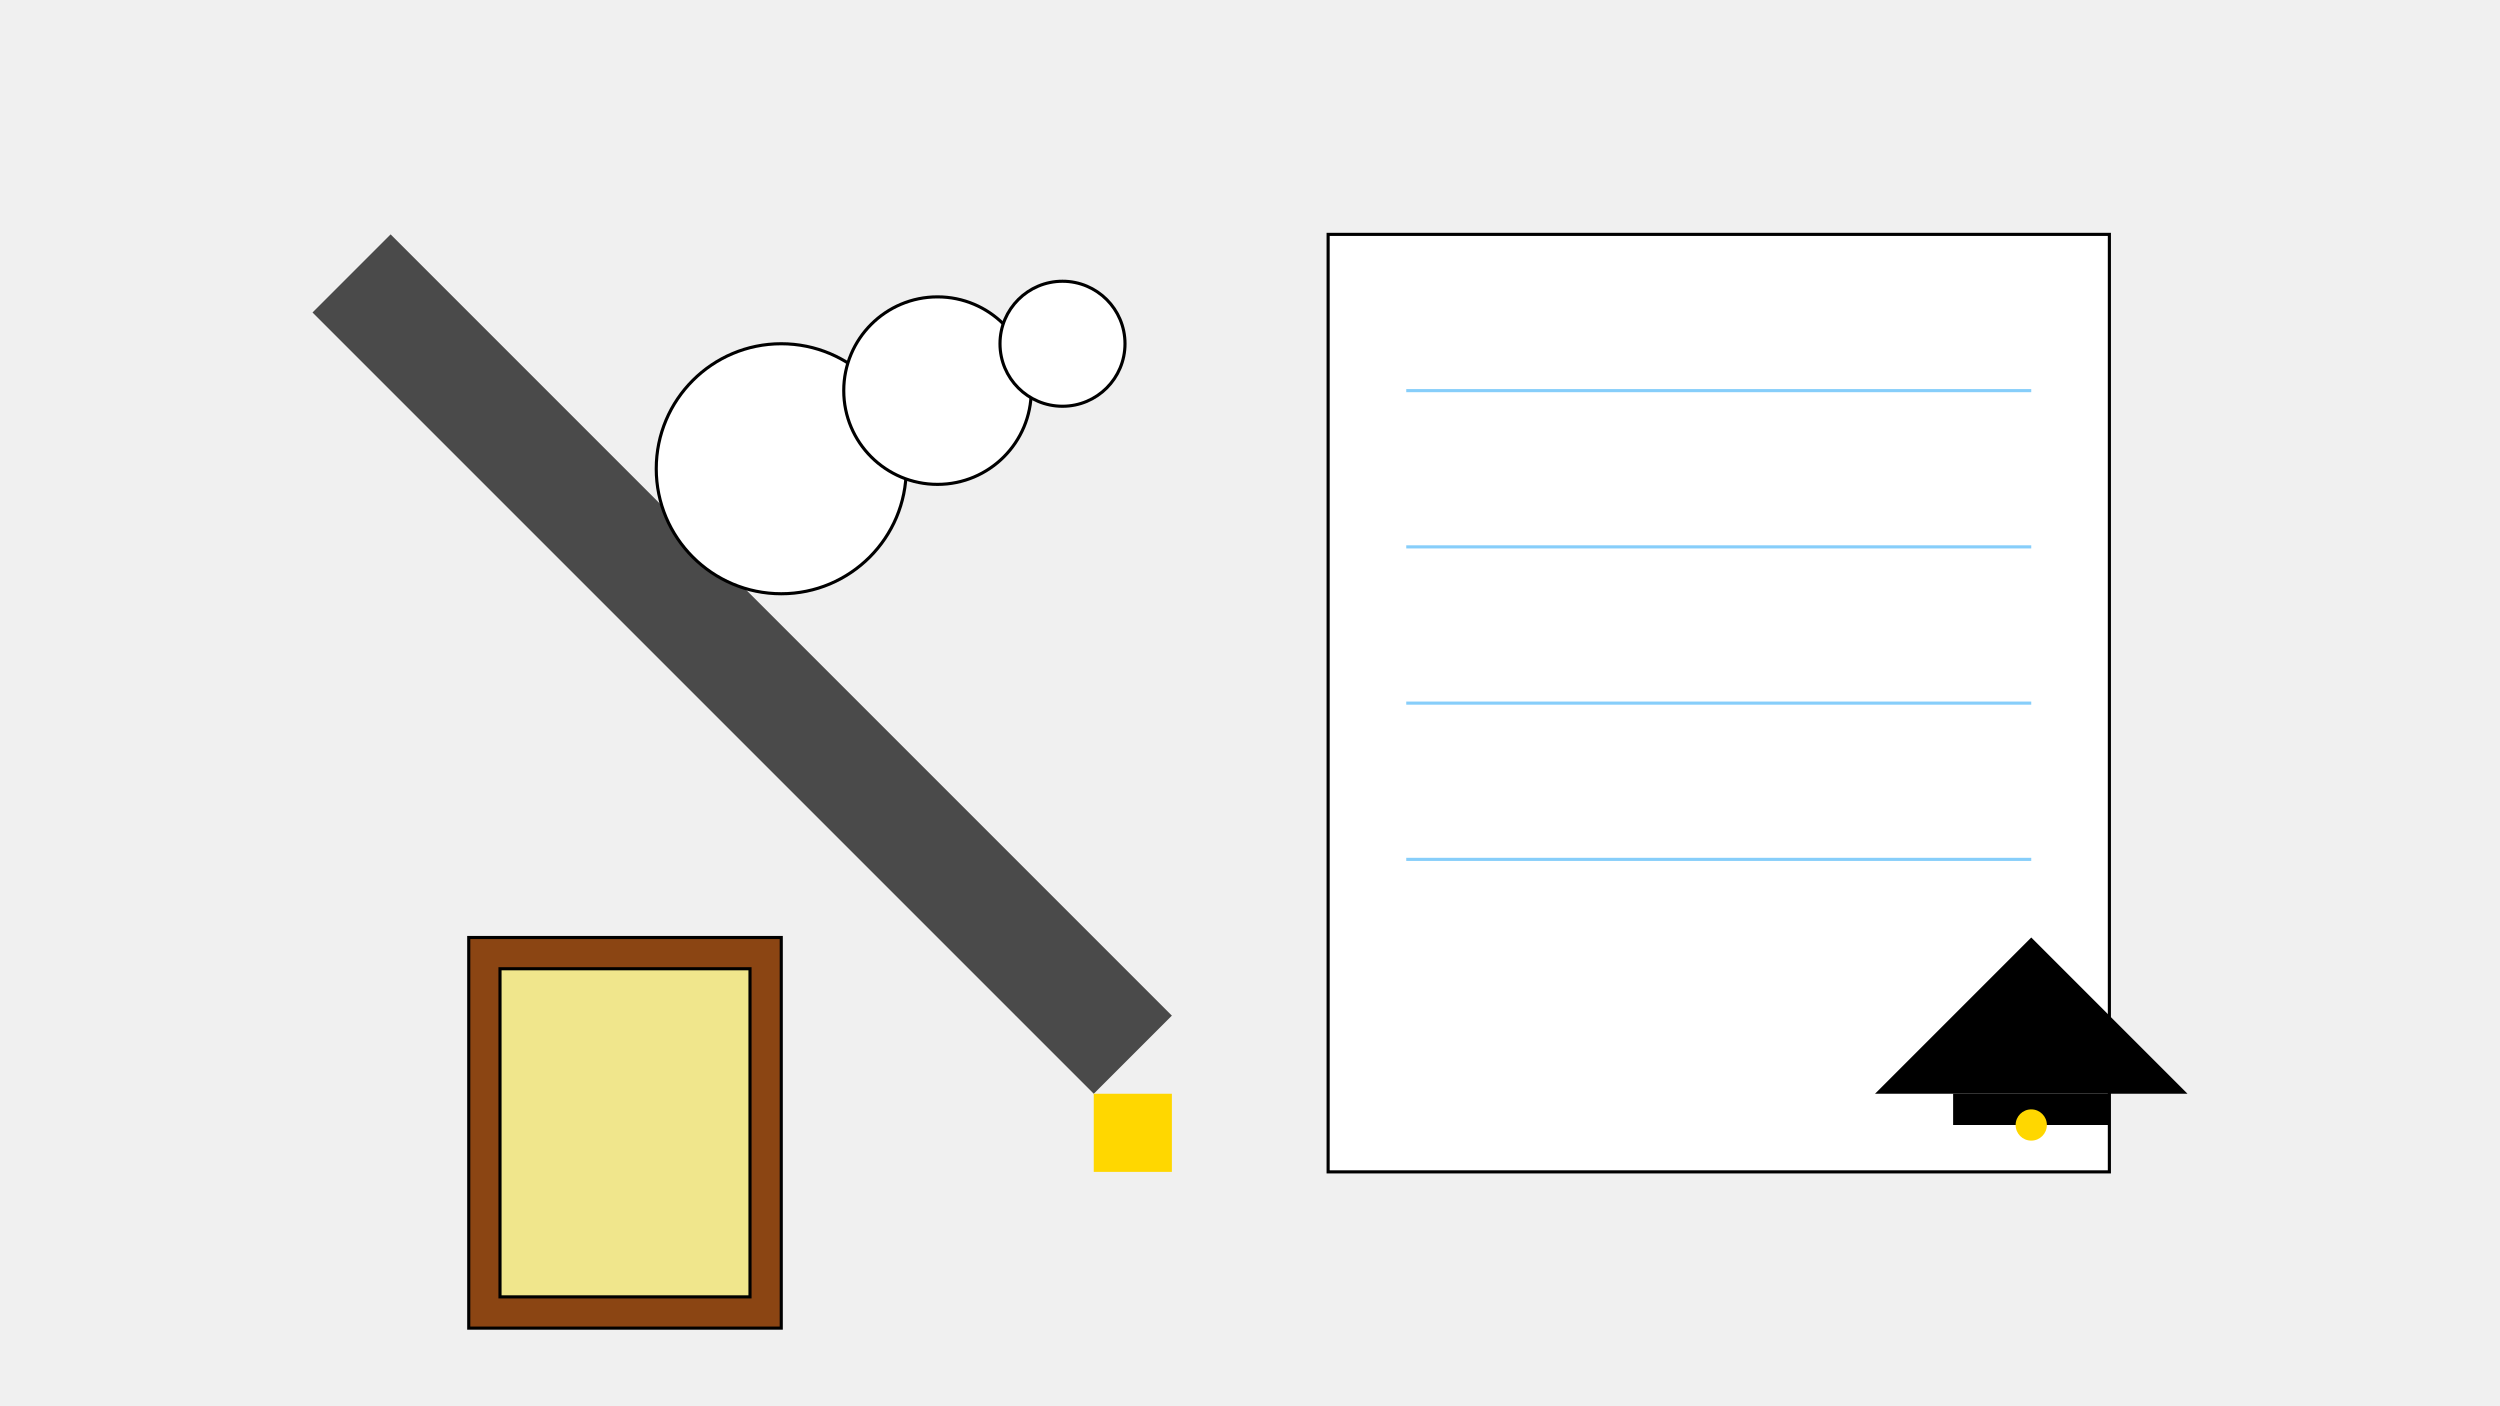
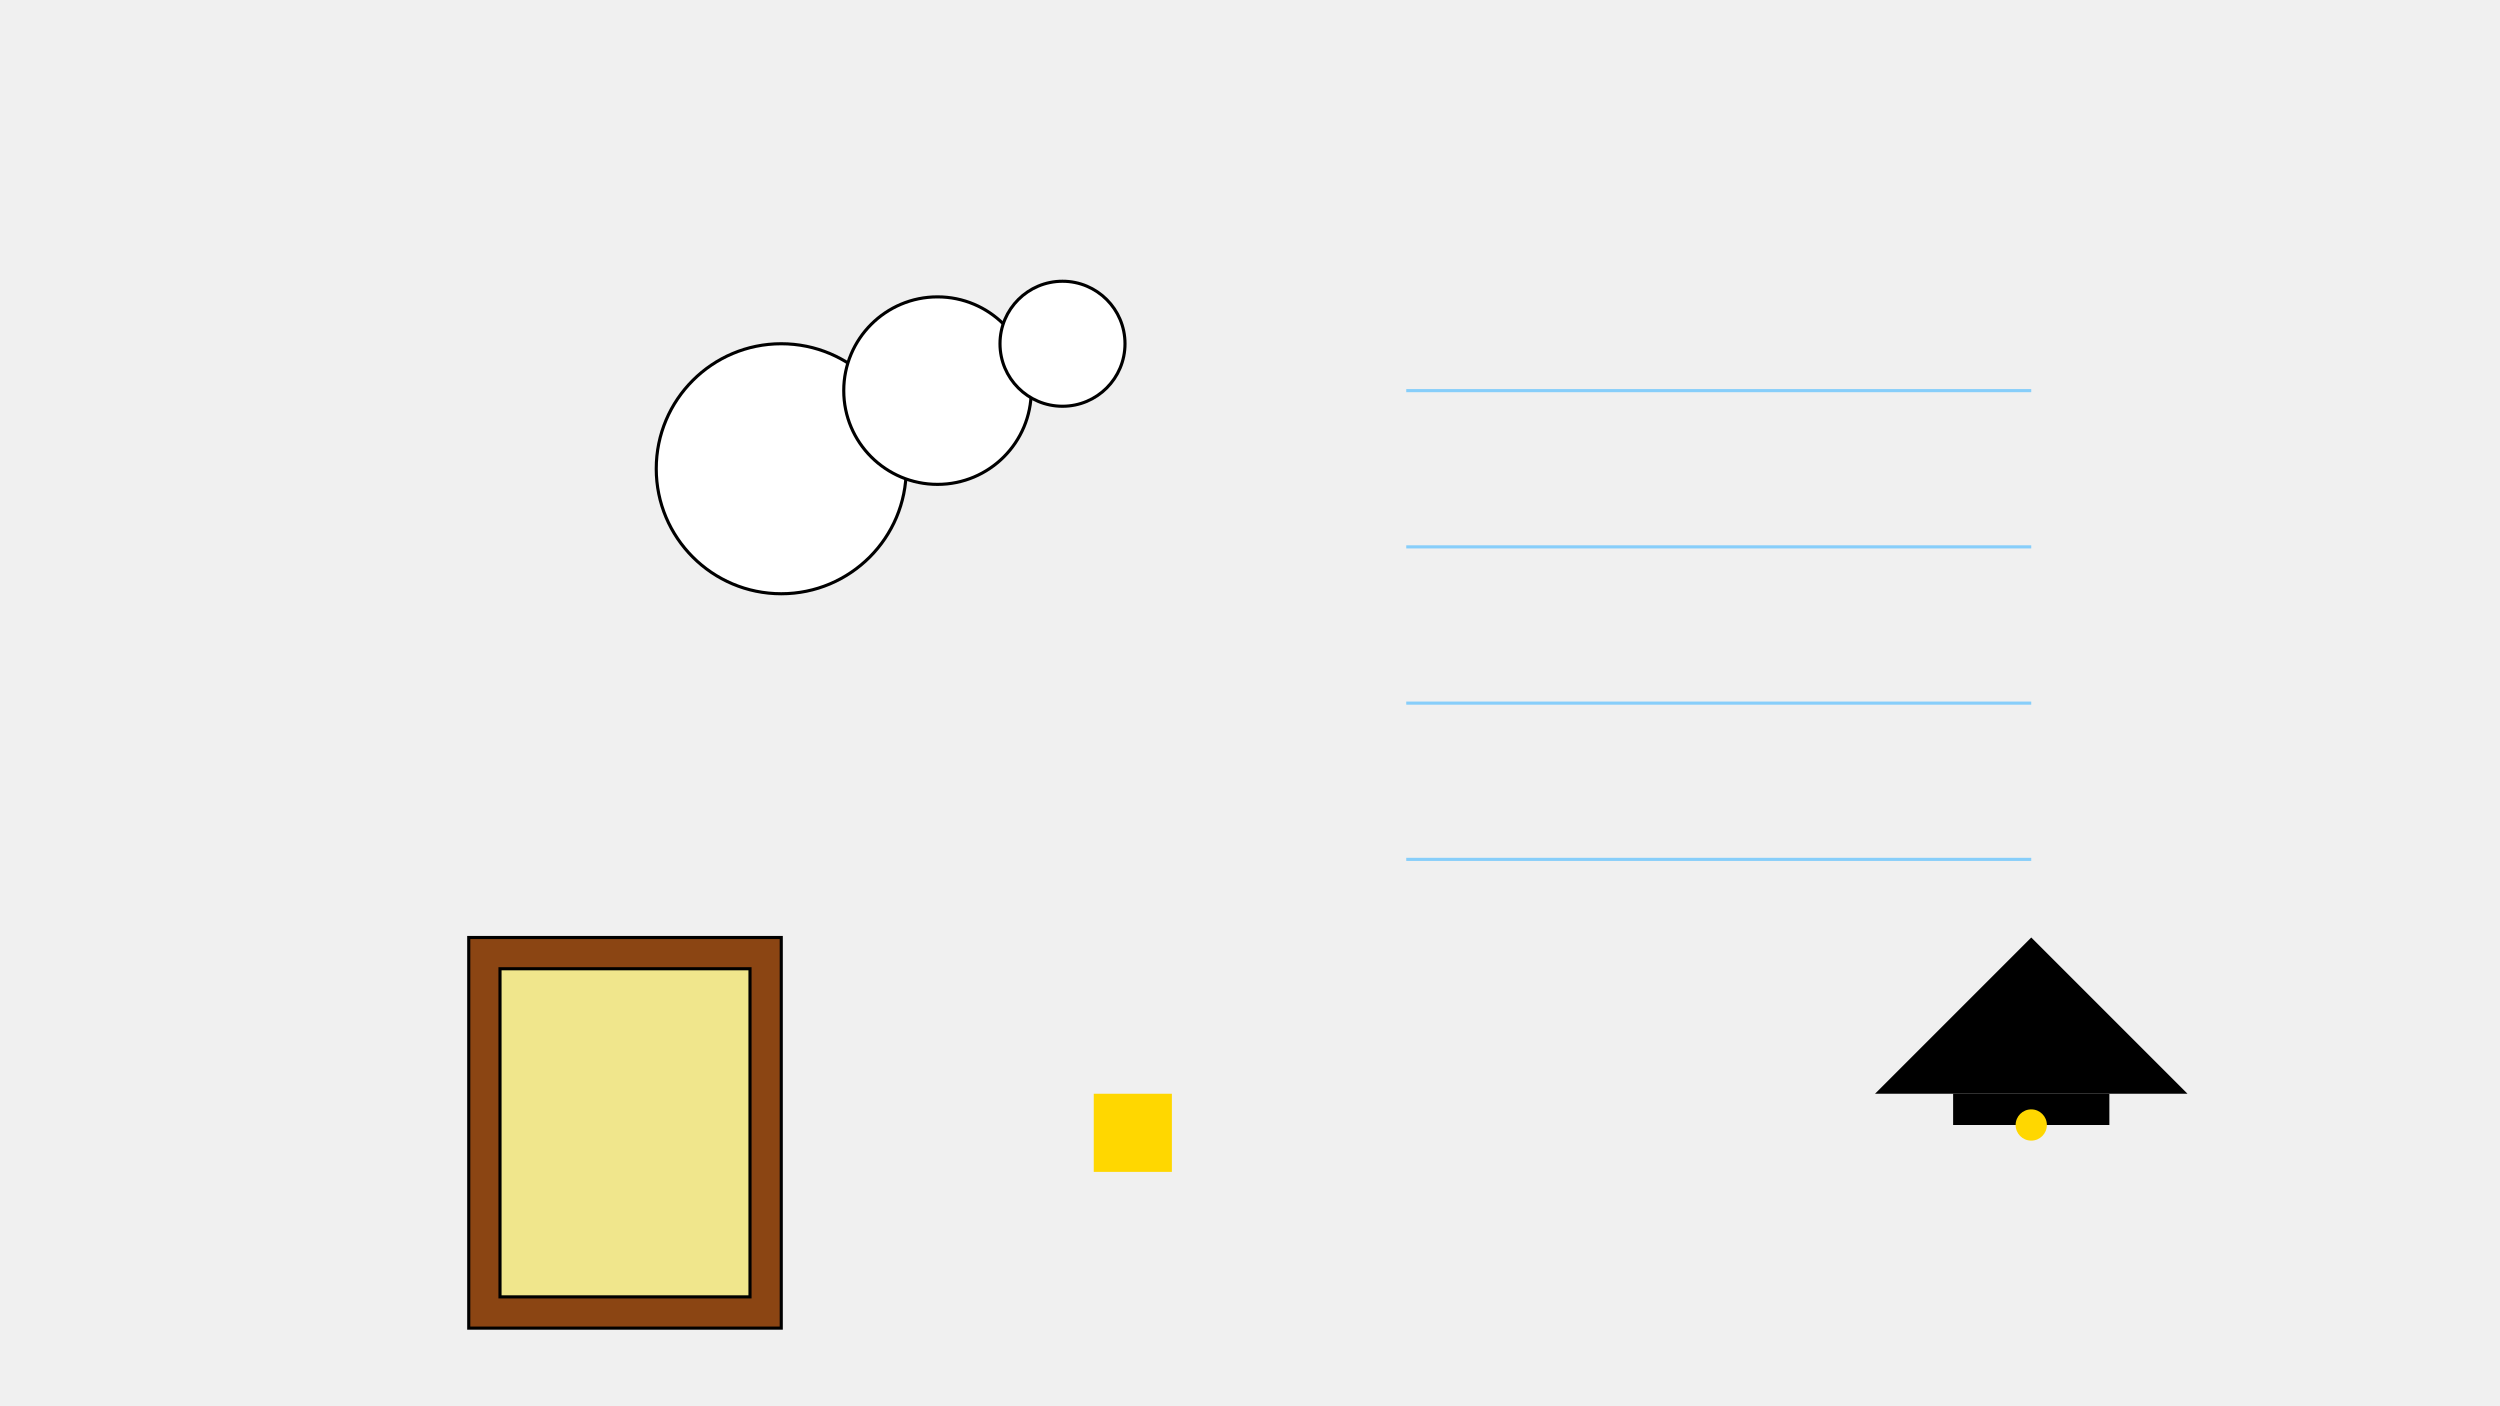
<svg xmlns="http://www.w3.org/2000/svg" width="1600" height="900">
  <rect width="100%" height="100%" fill="#f0f0f0" />
-   <path d="M200,200 L250,150 L750,650 L700,700 Z" fill="#4a4a4a" />
  <rect x="700" y="700" width="50" height="50" fill="#ffd700" />
-   <rect x="850" y="150" width="500" height="600" fill="#ffffff" stroke="#000000" stroke-width="2" />
  <line x1="900" y1="250" x2="1300" y2="250" stroke="#87CEFA" stroke-width="2" />
  <line x1="900" y1="350" x2="1300" y2="350" stroke="#87CEFA" stroke-width="2" />
  <line x1="900" y1="450" x2="1300" y2="450" stroke="#87CEFA" stroke-width="2" />
  <line x1="900" y1="550" x2="1300" y2="550" stroke="#87CEFA" stroke-width="2" />
  <circle cx="500" cy="300" r="80" fill="#ffffff" stroke="#000000" stroke-width="2" />
  <circle cx="600" cy="250" r="60" fill="#ffffff" stroke="#000000" stroke-width="2" />
  <circle cx="680" cy="220" r="40" fill="#ffffff" stroke="#000000" stroke-width="2" />
  <rect x="300" y="600" width="200" height="250" fill="#8b4513" stroke="#000000" stroke-width="2" />
  <rect x="320" y="620" width="160" height="210" fill="#f0e68c" stroke="#000000" stroke-width="2" />
  <path d="M1200,700 L1400,700 L1300,600 Z" fill="#000000" />
  <rect x="1250" y="700" width="100" height="20" fill="#000000" />
  <circle cx="1300" cy="720" r="10" fill="#ffd700" />
</svg>